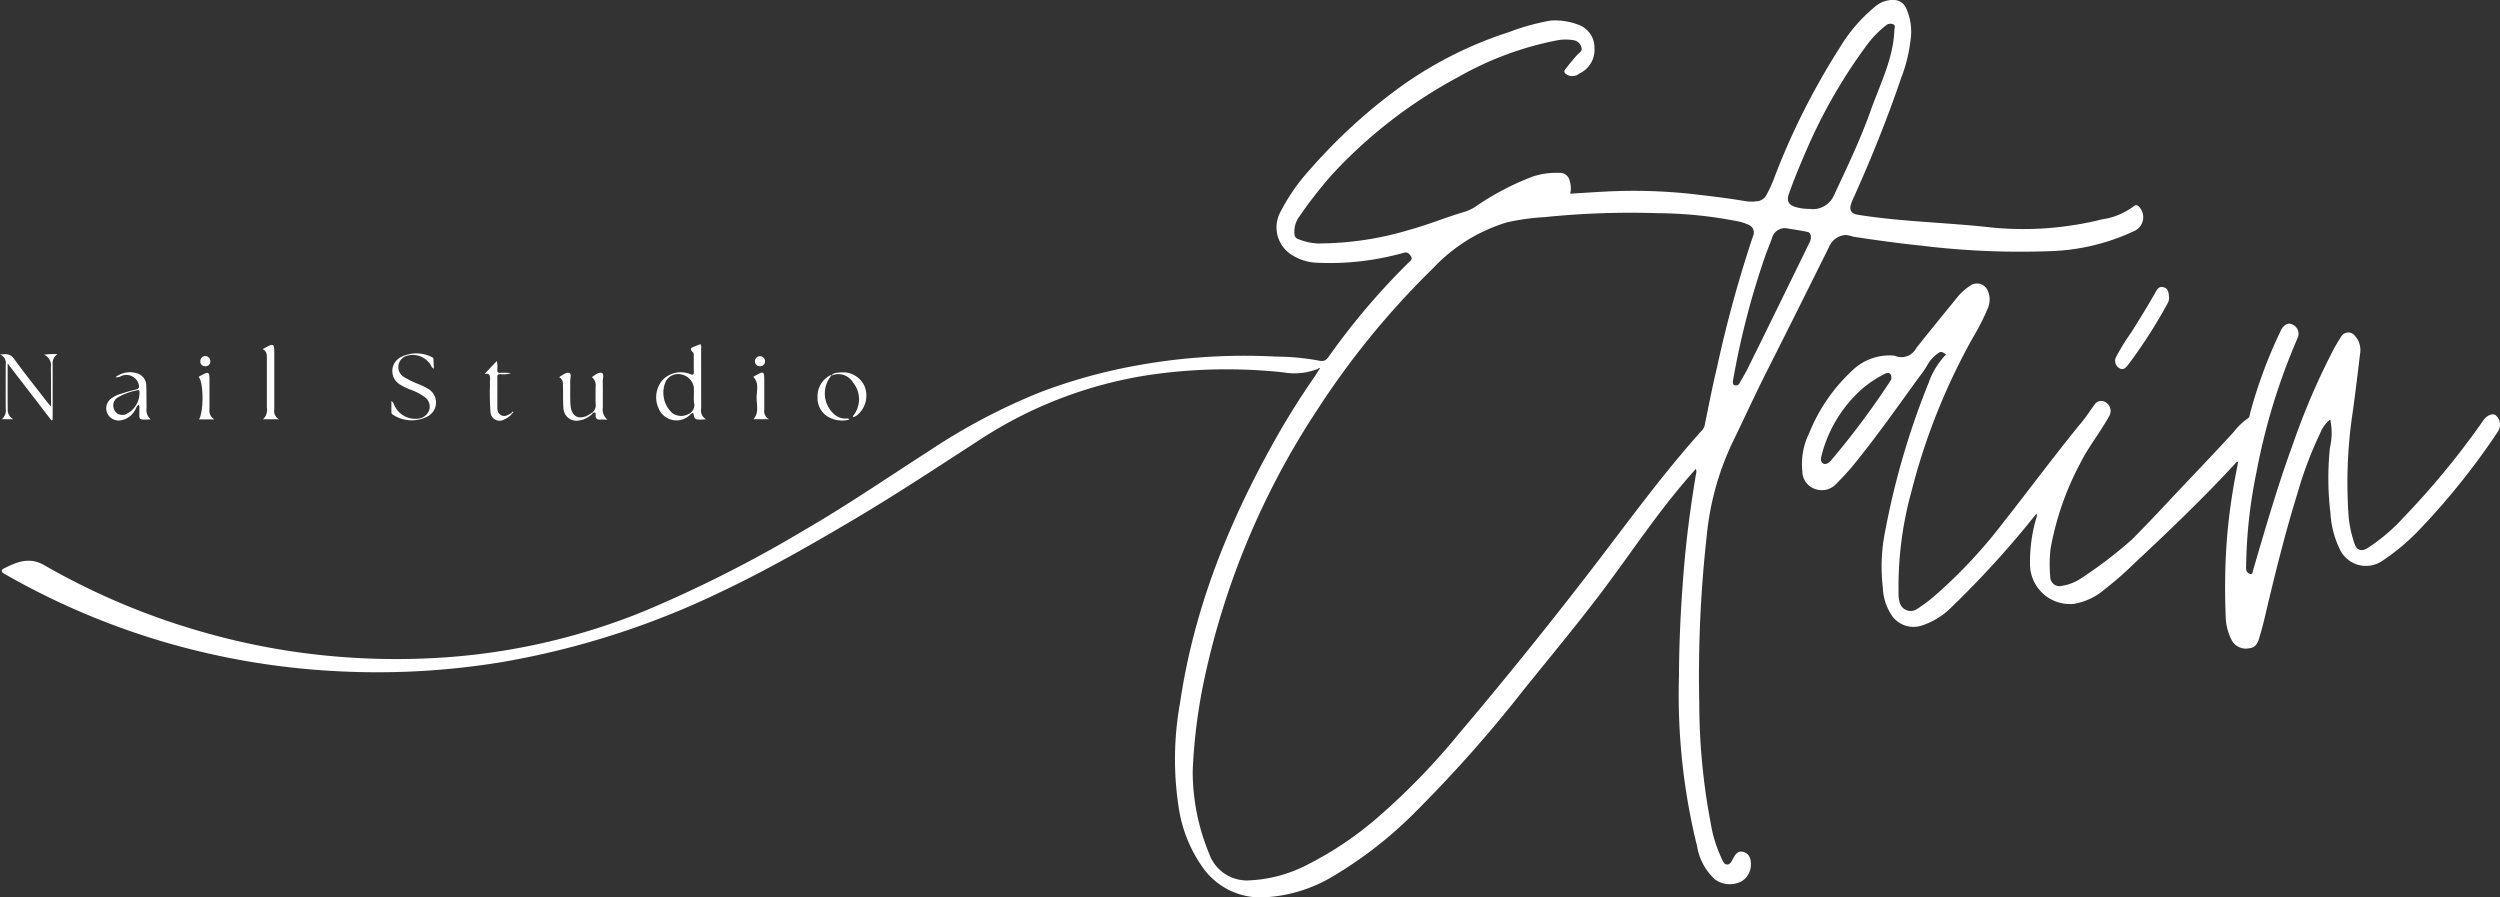
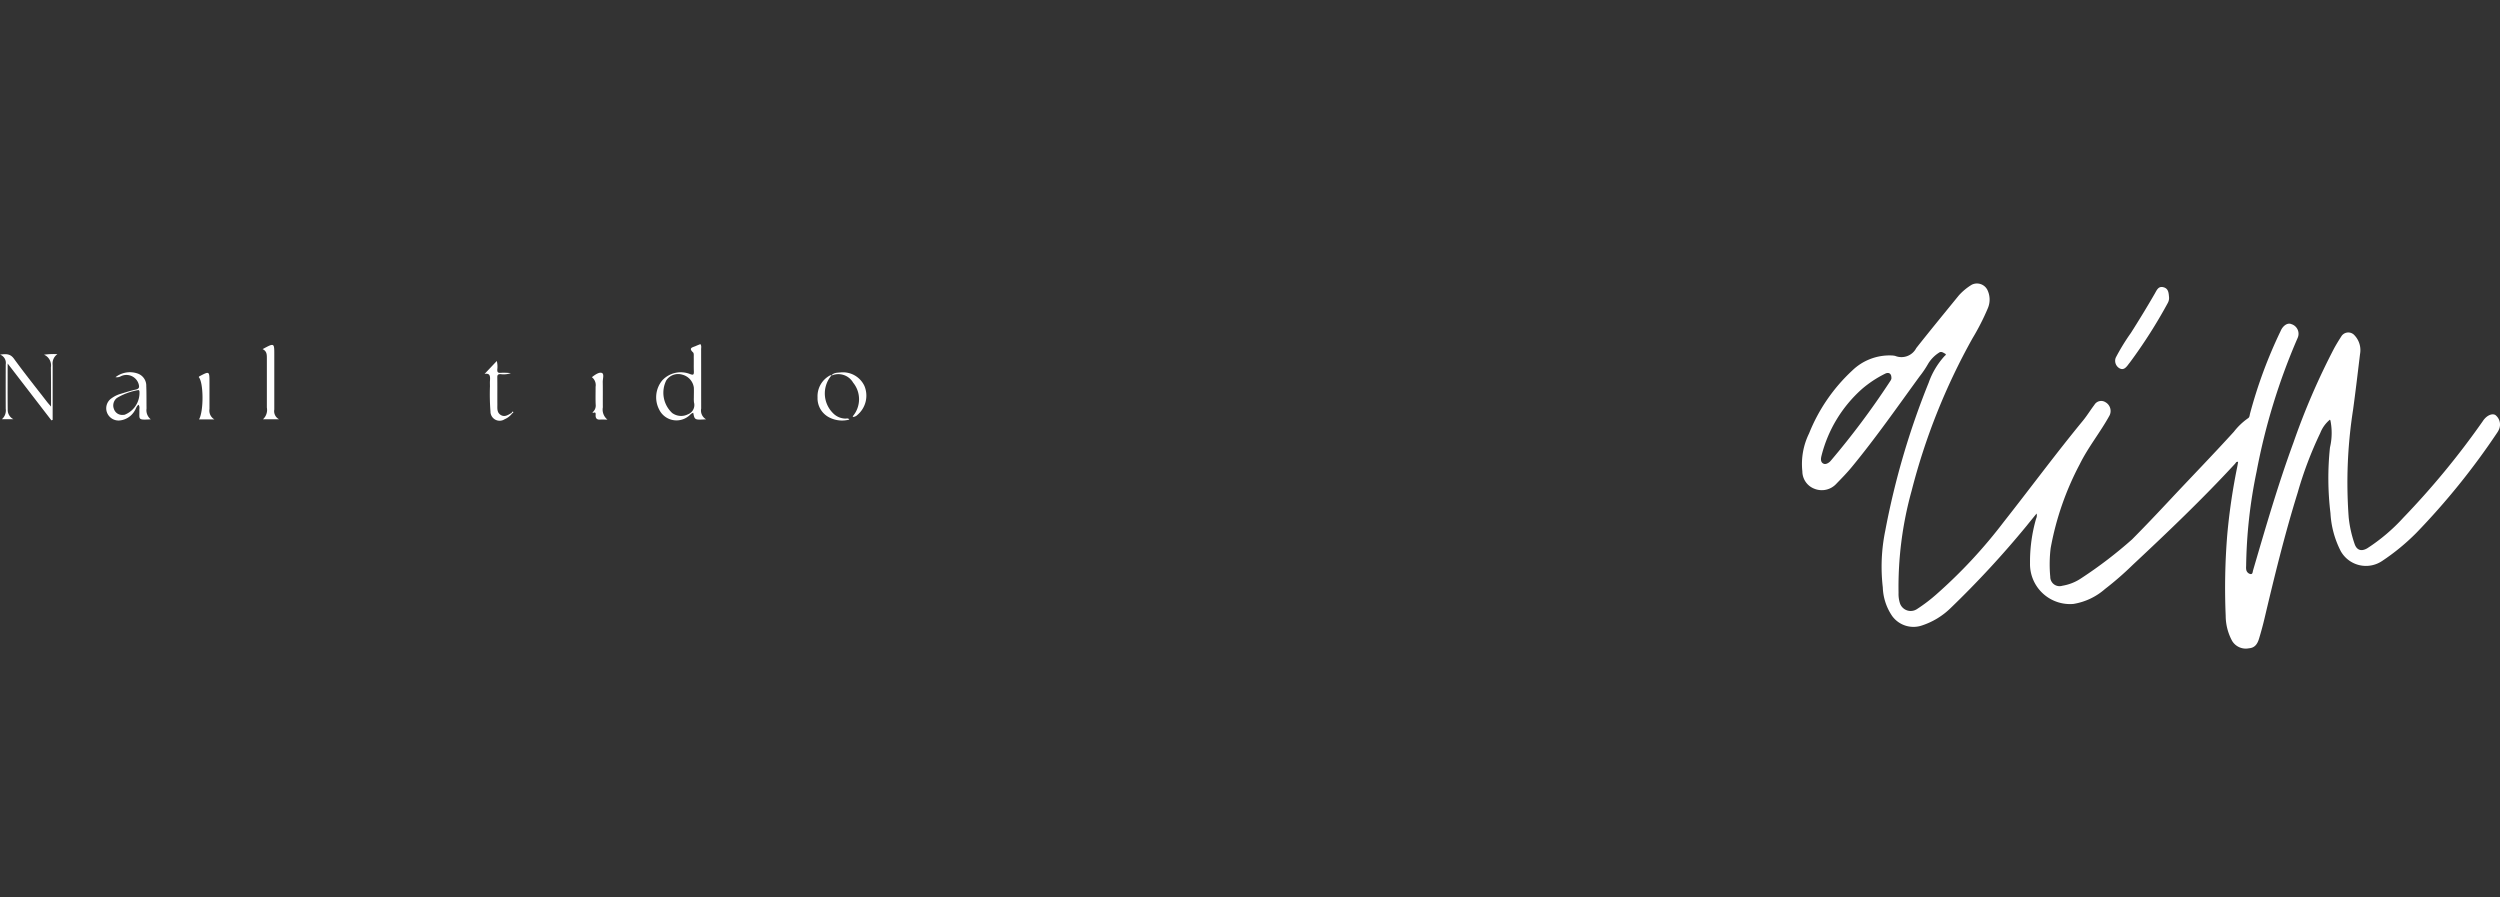
<svg xmlns="http://www.w3.org/2000/svg" width="253.191" height="90.879" viewBox="0 0 253.191 90.879">
  <rect x="0" y="0" width="253.191" height="90.879" fill="#333333" stroke="none" />
  <g id="pML0QT.tif" transform="translate(-80.87 -223.874)">
    <g id="グループ_13" data-name="グループ 13" transform="translate(80.87 223.874)">
-       <path id="パス_125" data-name="パス 125" d="M214.743,321.232a6.451,6.451,0,0,1-3.508.353,53.972,53.972,0,0,0-12.851.161,43.15,43.15,0,0,0-17.811,6.619c-4.239,2.742-8.449,5.532-12.8,8.106-4.4,2.606-8.842,5.141-13.466,7.336a83.464,83.464,0,0,1-22.226,7.125,77.55,77.55,0,0,1-16.455.93,75.9,75.9,0,0,1-16.545-2.634,75.011,75.011,0,0,1-17.372-7.243c-.352-.2-.325-.4-.024-.549,1.3-.654,2.573-1.185,4.058-.327a71.5,71.5,0,0,0,16.895,7.005,70.131,70.131,0,0,0,11.111,2.1,72.028,72.028,0,0,0,12.429.248,65.324,65.324,0,0,0,20.283-4.67,128.872,128.872,0,0,0,16.431-8.327c4.274-2.48,8.344-5.276,12.5-7.941a62.037,62.037,0,0,1,11.146-5.894,54.913,54.913,0,0,1,10.056-2.777,60.862,60.862,0,0,1,13.936-.862,24.268,24.268,0,0,1,4.284.4c.624.146.819-.1,1.1-.5a70.4,70.4,0,0,1,8.055-9.461c.17-.169.386-.313.193-.607-.177-.27-.332-.452-.732-.348a27.6,27.6,0,0,1-8.808,1.007,4.979,4.979,0,0,1-2.426-.735,3.284,3.284,0,0,1-1.234-4.431,19.486,19.486,0,0,1,2.915-4.2,54.968,54.968,0,0,1,8.876-8.193,39.544,39.544,0,0,1,11.37-5.807,22.7,22.7,0,0,1,4.188-1.158,6.555,6.555,0,0,1,2.8.417,2.448,2.448,0,0,1,1.641,2.4,2.624,2.624,0,0,1-1.528,2.546,1.1,1.1,0,0,1-1.292.093c-.273-.182-.28-.339-.124-.539.386-.493.781-.98,1.2-1.443.213-.234.554-.384.421-.785a1,1,0,0,0-.841-.711,4.79,4.79,0,0,0-1.589.018,32.769,32.769,0,0,0-10.027,3.715,48.707,48.707,0,0,0-12.809,9.9,44.69,44.69,0,0,0-3.3,4.236,2.566,2.566,0,0,0-.491,1.779.524.524,0,0,0,.368.5,6.021,6.021,0,0,0,1.97.447,32.156,32.156,0,0,0,9.3-1.38c1.931-.525,3.778-1.3,5.7-1.859a4.235,4.235,0,0,0,1.112-.575,27.423,27.423,0,0,1,5.695-2.967,7.619,7.619,0,0,1,2.671-.369,1,1,0,0,1,1.056.815,2.369,2.369,0,0,1,.05,1.294c1.185-.072,2.342-.147,3.5-.21a54.6,54.6,0,0,1,9.235.285c1.7.2,3.4.4,5.082.693a4.307,4.307,0,0,0,1.063,0,1.183,1.183,0,0,0,.982-.615,12.339,12.339,0,0,0,.77-1.666,72.591,72.591,0,0,1,6.652-13.247,16.078,16.078,0,0,1,3.575-4.167,2.779,2.779,0,0,1,2.058-.686,1.38,1.38,0,0,1,1.088.783,5.81,5.81,0,0,1,.443,3.442,15.386,15.386,0,0,1-.9,3.6c-1.442,4.229-3.112,8.37-4.954,12.442a3.494,3.494,0,0,0-.153.406c-.2.654.055.974.741,1.083,4.481.712,9.023.772,13.522,1.285a32.988,32.988,0,0,0,11.192-.835,6.928,6.928,0,0,0,3.18-1.324c.2-.18.41-.112.581.1a1.53,1.53,0,0,1-.552,2.421,21.491,21.491,0,0,1-8.407,2.027,82.2,82.2,0,0,1-13.147-.556c-2.312-.237-4.612-.558-6.908-.91a3.009,3.009,0,0,0-.739-.168,1.942,1.942,0,0,0-1.68,1.2c-2.062,4.144-4.123,8.288-6.214,12.418-1.268,2.5-2.431,5.058-3.659,7.581a28.3,28.3,0,0,0-2.522,9.279,128.135,128.135,0,0,0-.755,16.959,65.291,65.291,0,0,0,1.148,12.071,13.5,13.5,0,0,0,1.159,3.724c.114.214.194.52.5.524s.449-.269.568-.523c.041-.087.1-.166.146-.25.194-.347.451-.607.887-.519a1.021,1.021,0,0,1,.8.981,2,2,0,0,1-.9,2A2.576,2.576,0,0,1,255,372.97a5.766,5.766,0,0,1-1.848-3.367,63.96,63.96,0,0,1-1.839-17.263c.014-3.632.2-7.26.5-10.878.261-3.181.684-6.347,1.209-9.5a1.1,1.1,0,0,0,.009-.611c-.807.9-1.564,1.8-2.3,2.708-2.581,3.207-4.868,6.632-7.352,9.911-2.524,3.332-5.2,6.544-7.823,9.8a134.9,134.9,0,0,1-10.775,12.174,41.794,41.794,0,0,1-8.465,6.651,14.943,14.943,0,0,1-7,2.156,7.151,7.151,0,0,1-6.112-2.855,14.026,14.026,0,0,1-2.565-6.294,31.906,31.906,0,0,1,.146-10.546c1.383-9.448,4.867-18.143,9.5-26.427q1.925-3.444,4.177-6.685c.128-.185.24-.382.359-.574l.074-.12c.045-.021.087-.055.038-.1-.018-.016-.08.018-.121.03A.13.13,0,0,0,214.743,321.232Zm-12.678,40.651a21.8,21.8,0,0,0,1.694,8.518,4.048,4.048,0,0,0,3.9,2.64,14.042,14.042,0,0,0,6.029-1.6,34.932,34.932,0,0,0,7.022-4.7,69.594,69.594,0,0,0,8.35-8.6q8.025-9.482,15.521-19.381c2.934-3.87,5.858-7.75,9.115-11.361a1.05,1.05,0,0,0,.231-.52c.4-1.923.77-3.855,1.23-5.765a126.256,126.256,0,0,1,3.651-13.317.847.847,0,0,0-.51-1.182,4.443,4.443,0,0,0-.82-.286,43.4,43.4,0,0,0-8.315-.865,85.585,85.585,0,0,0-11.464.4,22.859,22.859,0,0,0-3.827.534,16.967,16.967,0,0,0-7.438,4.617,83.26,83.26,0,0,0-11.827,14.478,79.614,79.614,0,0,0-11.5,27.808A56.475,56.475,0,0,0,202.066,361.883Zm62.466-56.851a2.342,2.342,0,0,0,2.527-1.487c1.316-2.8,2.653-5.6,3.686-8.513.942-2.659,2.275-5.211,2.385-8.118.008-.206.132-.461-.091-.566a.7.7,0,0,0-.763.1,10.228,10.228,0,0,0-1.888,1.928A53.434,53.434,0,0,0,264.3,298.9c-.66,1.523-1.308,3.051-1.858,4.616-.263.749,0,1.152.777,1.352A5.044,5.044,0,0,0,264.531,305.032Zm-2.344,1.959a1.336,1.336,0,0,0-1.438.949c-.185.55-.412,1.083-.619,1.624a80.96,80.96,0,0,0-3.343,12.84c-.023.2-.053.418.172.489a.426.426,0,0,0,.514-.259c.262-.481.557-.945.8-1.435q1.982-4.009,3.944-8.027,1.17-2.384,2.335-4.771c.222-.457.131-.968-.206-1.037C263.591,307.207,262.825,307.1,262.188,306.991Z" transform="translate(-81.272 -283.874)" fill="#fff" />
      <path id="パス_126" data-name="パス 126" d="M620.88,374.19a3.3,3.3,0,0,0-.978,1.352,38.214,38.214,0,0,0-2.291,6.052c-1.313,4.218-2.359,8.508-3.373,12.8-.156.659-.336,1.309-.531,1.956-.163.539-.413.947-1.026.994a1.615,1.615,0,0,1-1.705-.746,5.365,5.365,0,0,1-.652-2.548,66.589,66.589,0,0,1,.16-8.223,61.613,61.613,0,0,1,1.006-6.838c.035-.172.062-.346.093-.524-.191-.046-.235.108-.309.188-3.3,3.575-6.813,6.927-10.364,10.244a31.763,31.763,0,0,1-2.811,2.445,6.407,6.407,0,0,1-3.192,1.51,4.052,4.052,0,0,1-4.4-4.151,15.725,15.725,0,0,1,.616-4.484.758.758,0,0,0,.049-.519c-.352.434-.687.84-1.016,1.251a97.669,97.669,0,0,1-7.683,8.315,7.481,7.481,0,0,1-2.869,1.755,2.667,2.667,0,0,1-3.058-.942,5.462,5.462,0,0,1-.949-2.9,18.119,18.119,0,0,1,.247-5.728,79.018,79.018,0,0,1,4.4-15.005,7.927,7.927,0,0,1,1.6-2.688c.063-.064.236-.157.057-.252s-.389-.269-.622-.092a3.455,3.455,0,0,0-1.077,1.095,10.127,10.127,0,0,1-.891,1.32c-2.24,3.078-4.417,6.2-6.842,9.144-.492.6-1.035,1.152-1.574,1.708a2,2,0,0,1-2.225.508,1.892,1.892,0,0,1-1.22-1.758,7.008,7.008,0,0,1,.682-3.849,17.584,17.584,0,0,1,4.373-6.367,5.424,5.424,0,0,1,3.909-1.528,2.3,2.3,0,0,1,.431.045,1.687,1.687,0,0,0,2.141-.79c1.422-1.8,2.873-3.567,4.319-5.342a5.878,5.878,0,0,1,1.3-1.074,1.184,1.184,0,0,1,1.572.5,2.24,2.24,0,0,1,.062,1.872,23.934,23.934,0,0,1-1.558,3.057,64.167,64.167,0,0,0-6.168,15.453,36.366,36.366,0,0,0-1.321,10.327,3.1,3.1,0,0,0,.141,1.049,1.148,1.148,0,0,0,1.727.59,16.35,16.35,0,0,0,2-1.524,50.482,50.482,0,0,0,6.778-7.292c2.686-3.408,5.263-6.9,8.021-10.255.419-.509.764-1.079,1.164-1.606a.8.8,0,0,1,1.138-.264,1.018,1.018,0,0,1,.407,1.322c-.928,1.7-2.168,3.209-3.025,4.951a29.328,29.328,0,0,0-2.947,8.508,13.45,13.45,0,0,0-.038,2.9.939.939,0,0,0,1.218.9,4.82,4.82,0,0,0,1.959-.789,43.905,43.905,0,0,0,5.106-3.906c1.309-1.316,2.584-2.665,3.852-4.02,2.15-2.3,4.345-4.555,6.461-6.885a6.635,6.635,0,0,1,1.428-1.363c.173-.1.161-.308.207-.472a47.374,47.374,0,0,1,3.083-8.333c.021-.044.039-.089.061-.132.251-.5.695-.752,1.036-.6a1.022,1.022,0,0,1,.645,1.394,63.431,63.431,0,0,0-4.164,13.56,49.862,49.862,0,0,0-1.055,9.553,1.565,1.565,0,0,0,.013.385.552.552,0,0,0,.418.422c.242.037.224-.215.27-.373,1.27-4.33,2.52-8.667,4.078-12.905a70.771,70.771,0,0,1,4.133-9.583c.224-.41.469-.808.721-1.2a.83.83,0,0,1,1.325-.136,2.188,2.188,0,0,1,.577,1.919c-.23,1.889-.449,3.779-.709,5.664a47.783,47.783,0,0,0-.438,10.9,12.007,12.007,0,0,0,.588,2.637c.218.666.686.818,1.288.468a18.509,18.509,0,0,0,3.646-3.089,81.44,81.44,0,0,0,8.025-9.74c.038-.052.07-.108.109-.159.358-.476.856-.692,1.189-.517a1.225,1.225,0,0,1,.39,1.429,1.858,1.858,0,0,1-.207.38,72.58,72.58,0,0,1-8.2,10.157,22.053,22.053,0,0,1-3.438,2.82,2.929,2.929,0,0,1-4.193-.987,9.5,9.5,0,0,1-1.044-3.841,29.546,29.546,0,0,1-.051-6.661,6.383,6.383,0,0,0,.046-2.735A.612.612,0,0,0,620.88,374.19ZM576.465,369.9c-.009-.386-.28-.547-.64-.362a11.276,11.276,0,0,0-2.332,1.541,13.438,13.438,0,0,0-4.1,6.752c-.095.35-.1.7.226.827.225.088.538-.093.726-.329a80.46,80.46,0,0,0,5.9-7.883C576.356,370.266,576.509,370.108,576.465,369.9Z" transform="translate(-384.914 -331.688)" fill="#fff" />
      <path id="パス_127" data-name="パス 127" d="M657.44,362.4a1.015,1.015,0,0,1-.125.56,50.77,50.77,0,0,1-3.836,6.024c-.081.1-.156.2-.236.306-.212.269-.453.492-.818.294a.876.876,0,0,1-.383-1.081,21.551,21.551,0,0,1,1.538-2.509c.836-1.318,1.65-2.649,2.428-4,.189-.329.35-.75.851-.625C657.395,361.5,657.4,361.968,657.44,362.4Z" transform="translate(-437.766 -332.282)" fill="#fff" />
      <path id="パス_128" data-name="パス 128" d="M263.174,384.394c-1.157.071-1.157.071-1.3-.66-.218.05-.333.242-.5.359a1.95,1.95,0,0,1-2.957-.7,2.68,2.68,0,0,1,.324-2.948,2.545,2.545,0,0,1,2.795-.64c.336.132.414.081.4-.266-.022-.484,0-.968-.012-1.452,0-.16.023-.384-.068-.468-.5-.461-.04-.513.251-.641.16-.071.323-.134.49-.2.131.177.073.358.074.524.005,2,0,4,.006,6A1.023,1.023,0,0,0,263.174,384.394Zm-1.24-2.2h0c0-.338.016-.676,0-1.013a1.57,1.57,0,0,0-1.181-1.313,1.442,1.442,0,0,0-1.61.584,2.8,2.8,0,0,0,.594,3.3,1.529,1.529,0,0,0,1.6.133,1,1,0,0,0,.61-1.209A3.685,3.685,0,0,1,261.934,382.2Z" transform="translate(-191.664 -341.927)" fill="#fff" />
      <path id="パス_129" data-name="パス 129" d="M86.173,386.182l-4.432-5.758c0,1.647-.009,3.186.006,4.725a1.056,1.056,0,0,0,.577.915H81.157a1.162,1.162,0,0,0,.39-1.048q-.01-2.251,0-4.5a.9.9,0,0,0-.578-.994c.624-.077,1.034-.1,1.409.415,1.079,1.488,2.23,2.923,3.355,4.377.094.122.2.236.4.471,0-.368,0-.6,0-.831,0-1.049,0-2.1-.012-3.146a1.174,1.174,0,0,0-.7-1.276,7.132,7.132,0,0,1,1.36-.057,1.152,1.152,0,0,0-.482,1.1q0,2.541,0,5.082v.476Z" transform="translate(-80.966 -343.609)" fill="#fff" />
-       <path id="パス_130" data-name="パス 130" d="M190.932,380.813c-.231-.1-.258-.27-.338-.4a2.13,2.13,0,0,0-2.358-.914,1.185,1.185,0,0,0-.327,2.167,9.4,9.4,0,0,0,1.475.714,7.514,7.514,0,0,1,.91.442,1.6,1.6,0,0,1,.058,2.8,3.486,3.486,0,0,1-3.571-.143c-.077-.063-.149-.121-.149-.231,0-.376,0-.753,0-1.16.214.133.243.337.328.5a2.329,2.329,0,0,0,2.345,1.292,1.305,1.305,0,0,0,1.158-.885,1.19,1.19,0,0,0-.477-1.321,5.659,5.659,0,0,0-1.32-.695,6.38,6.38,0,0,1-1.213-.589,1.583,1.583,0,0,1,.058-2.7,3.449,3.449,0,0,1,3.205-.054c.09.036.169.084.173.2C190.9,380.149,190.917,380.464,190.932,380.813Z" transform="translate(-146.992 -343.477)" fill="#fff" />
      <path id="パス_131" data-name="パス 131" d="M114.151,389.132c-1.381.082-1.128.018-1.157-.946,0-.168.056-.35-.085-.533-.21.152-.251.4-.379.592a1.983,1.983,0,0,1-1.513,1,1.252,1.252,0,0,1-1.3-.8,1.227,1.227,0,0,1,.47-1.452,2.873,2.873,0,0,1,.907-.443c.508-.155,1.015-.318,1.532-.431.35-.077.382-.241.3-.544a1.292,1.292,0,0,0-1.784-.819.847.847,0,0,1-.563.107,2.369,2.369,0,0,1,2.242-.37,1.3,1.3,0,0,1,.873,1.273c.031.757.015,1.515.027,2.273A1.178,1.178,0,0,0,114.151,389.132Zm-2.815-.452c.038,0,.1,0,.166-.013a2.38,2.38,0,0,0,1.5-2.382c-.032-.1-.079-.134-.166-.107a6.25,6.25,0,0,0-2.1.78.96.96,0,0,0-.316,1.129A.869.869,0,0,0,111.336,388.68Z" transform="translate(-98.88 -346.663)" fill="#fff" />
      <path id="パス_132" data-name="パス 132" d="M151.864,377.416c1.182-.64,1.182-.64,1.182.555q0,2.783,0,5.565a.924.924,0,0,0,.484.985H151.9a1.284,1.284,0,0,0,.394-1.189q0-2.516,0-5.033C152.292,377.955,152.283,377.619,151.864,377.416Z" transform="translate(-125.267 -342.058)" fill="#fff" />
      <path id="パス_133" data-name="パス 133" d="M214.575,386.643a1.883,1.883,0,0,1-.756.584.927.927,0,0,1-1.437-.779,22.462,22.462,0,0,1-.053-2.558c0-.177-.011-.355,0-.532.029-.421.057-.832-.547-.719l1.241-1.311a2.4,2.4,0,0,1,.048.87c-.006.245.053.348.319.331a6.513,6.513,0,0,1,1.057.029,2.173,2.173,0,0,1-1.049.1c-.253,0-.329.08-.326.331.013.918,0,1.836.007,2.755,0,.382-.057.8.335,1.048.416.258.764-.012,1.112-.207Z" transform="translate(-162.708 -344.769)" fill="#fff" />
-       <path id="パス_134" data-name="パス 134" d="M235.388,388.575a2.19,2.19,0,0,1-1.36.75,1.321,1.321,0,0,1-1.642-1.269c-.054-.7-.024-1.416-.041-2.124-.009-.365.025-.753-.37-.954.029-.054.033-.075.045-.081.322-.17.685-.49.993-.359.2.083.053.594.06.912.016.789-.029,1.582.035,2.366.095,1.161.894,1.527,1.9.916.11-.067.215-.141.322-.212Q235.358,388.549,235.388,388.575Z" transform="translate(-175.325 -346.755)" fill="#fff" />
      <path id="パス_135" data-name="パス 135" d="M240.816,388.512a.888.888,0,0,0,.324-.805c-.026-.595-.006-1.191-.008-1.788a1.01,1.01,0,0,0-.376-.972c.32-.252.727-.532,1-.434s.092.6.1.93c.018.853,0,1.707.009,2.561a1.292,1.292,0,0,0,.466,1.238c-.336,0-.54-.011-.742,0-.3.02-.452-.1-.455-.411,0-.151.064-.406-.257-.267Q240.845,388.541,240.816,388.512Z" transform="translate(-180.812 -346.747)" fill="#fff" />
-       <path id="パス_136" data-name="パス 136" d="M284.376,384.916c.021-.03.027-.048.04-.055,1.052-.592,1.052-.592,1.053.582q0,1.4,0,2.807a.9.9,0,0,0,.491.941h-1.588c.578-.639.332-1.42.321-2.14S284.98,385.565,284.376,384.916Z" transform="translate(-208.067 -346.734)" fill="#fff" />
      <path id="パス_137" data-name="パス 137" d="M136.211,389.257h-1.563c.491-.828.467-3.762-.025-4.284.018-.026.03-.063.055-.076,1.03-.543,1.03-.543,1.03.609,0,.9,0,1.8,0,2.7A1.031,1.031,0,0,0,136.211,389.257Z" transform="translate(-114.494 -346.779)" fill="#fff" />
      <path id="パス_138" data-name="パス 138" d="M307.6,388.9c-.021-.02-.061-.057-.06-.059a2.656,2.656,0,0,0,.047-3.417,1.727,1.727,0,0,0-2.22-.7c.231-.322.595-.3.924-.332a2.4,2.4,0,0,1,2.441,1.369,2.555,2.555,0,0,1-.71,2.931A.707.707,0,0,1,307.6,388.9Z" transform="translate(-221.185 -346.671)" fill="#fff" />
      <path id="パス_139" data-name="パス 139" d="M303.073,385.213a2.815,2.815,0,0,0,.222,3.856,1.791,1.791,0,0,0,1.173.5c.147.008.319-.076.428.1a2.823,2.823,0,0,1-1.927-.167,2.175,2.175,0,0,1-1.291-2.084,2.383,2.383,0,0,1,1.223-2.2C302.954,385.184,303.016,385.156,303.073,385.213Z" transform="translate(-218.879 -347.176)" fill="#fff" />
-       <path id="パス_140" data-name="パス 140" d="M135.533,381.049a.478.478,0,0,1-.483-.546.505.505,0,0,1,1.01.045A.478.478,0,0,1,135.533,381.049Z" transform="translate(-114.76 -343.958)" fill="#fff" />
-       <path id="パス_141" data-name="パス 141" d="M285.259,381.044a.486.486,0,0,1-.478-.547.511.511,0,0,1,1.02.047A.488.488,0,0,1,285.259,381.044Z" transform="translate(-208.32 -343.954)" fill="#fff" />
+       <path id="パス_140" data-name="パス 140" d="M135.533,381.049A.478.478,0,0,1,135.533,381.049Z" transform="translate(-114.76 -343.958)" fill="#fff" />
      <path id="パス_142" data-name="パス 142" d="M219.1,395.12c.016-.086.1-.161.146-.11.071.077-.043.124-.1.171Z" transform="translate(-167.279 -353.308)" fill="#fff" />
    </g>
  </g>
</svg>